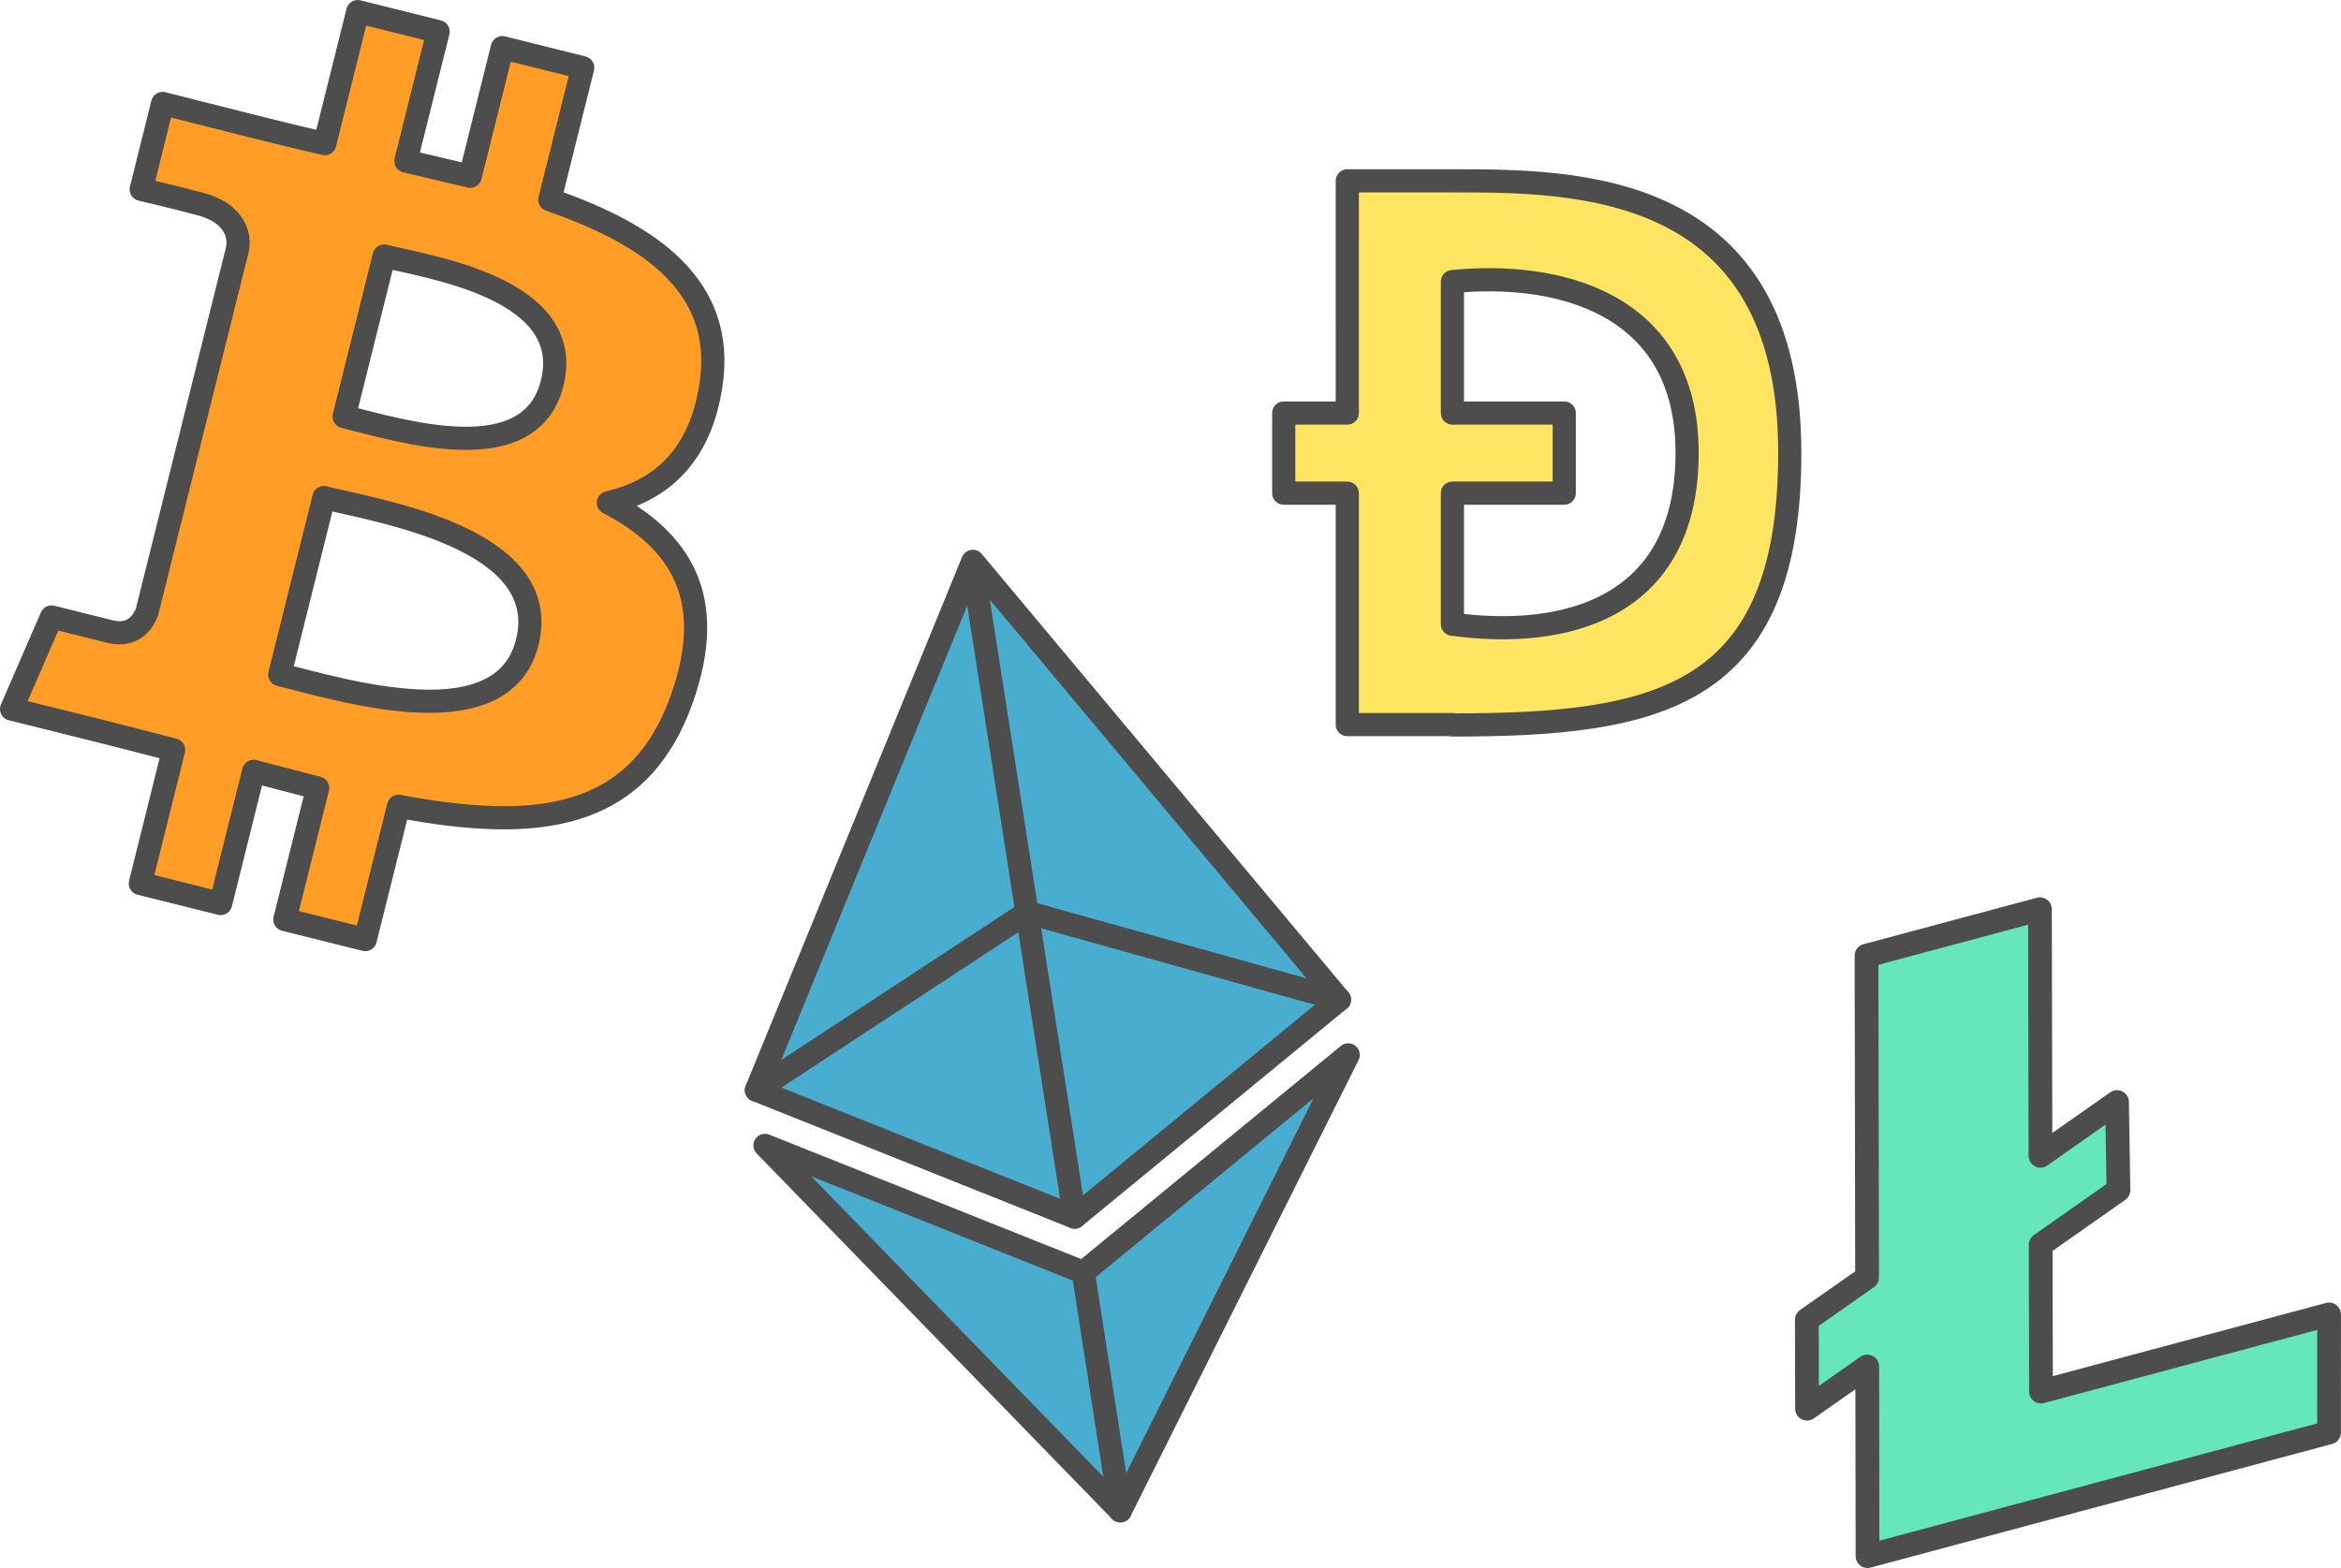
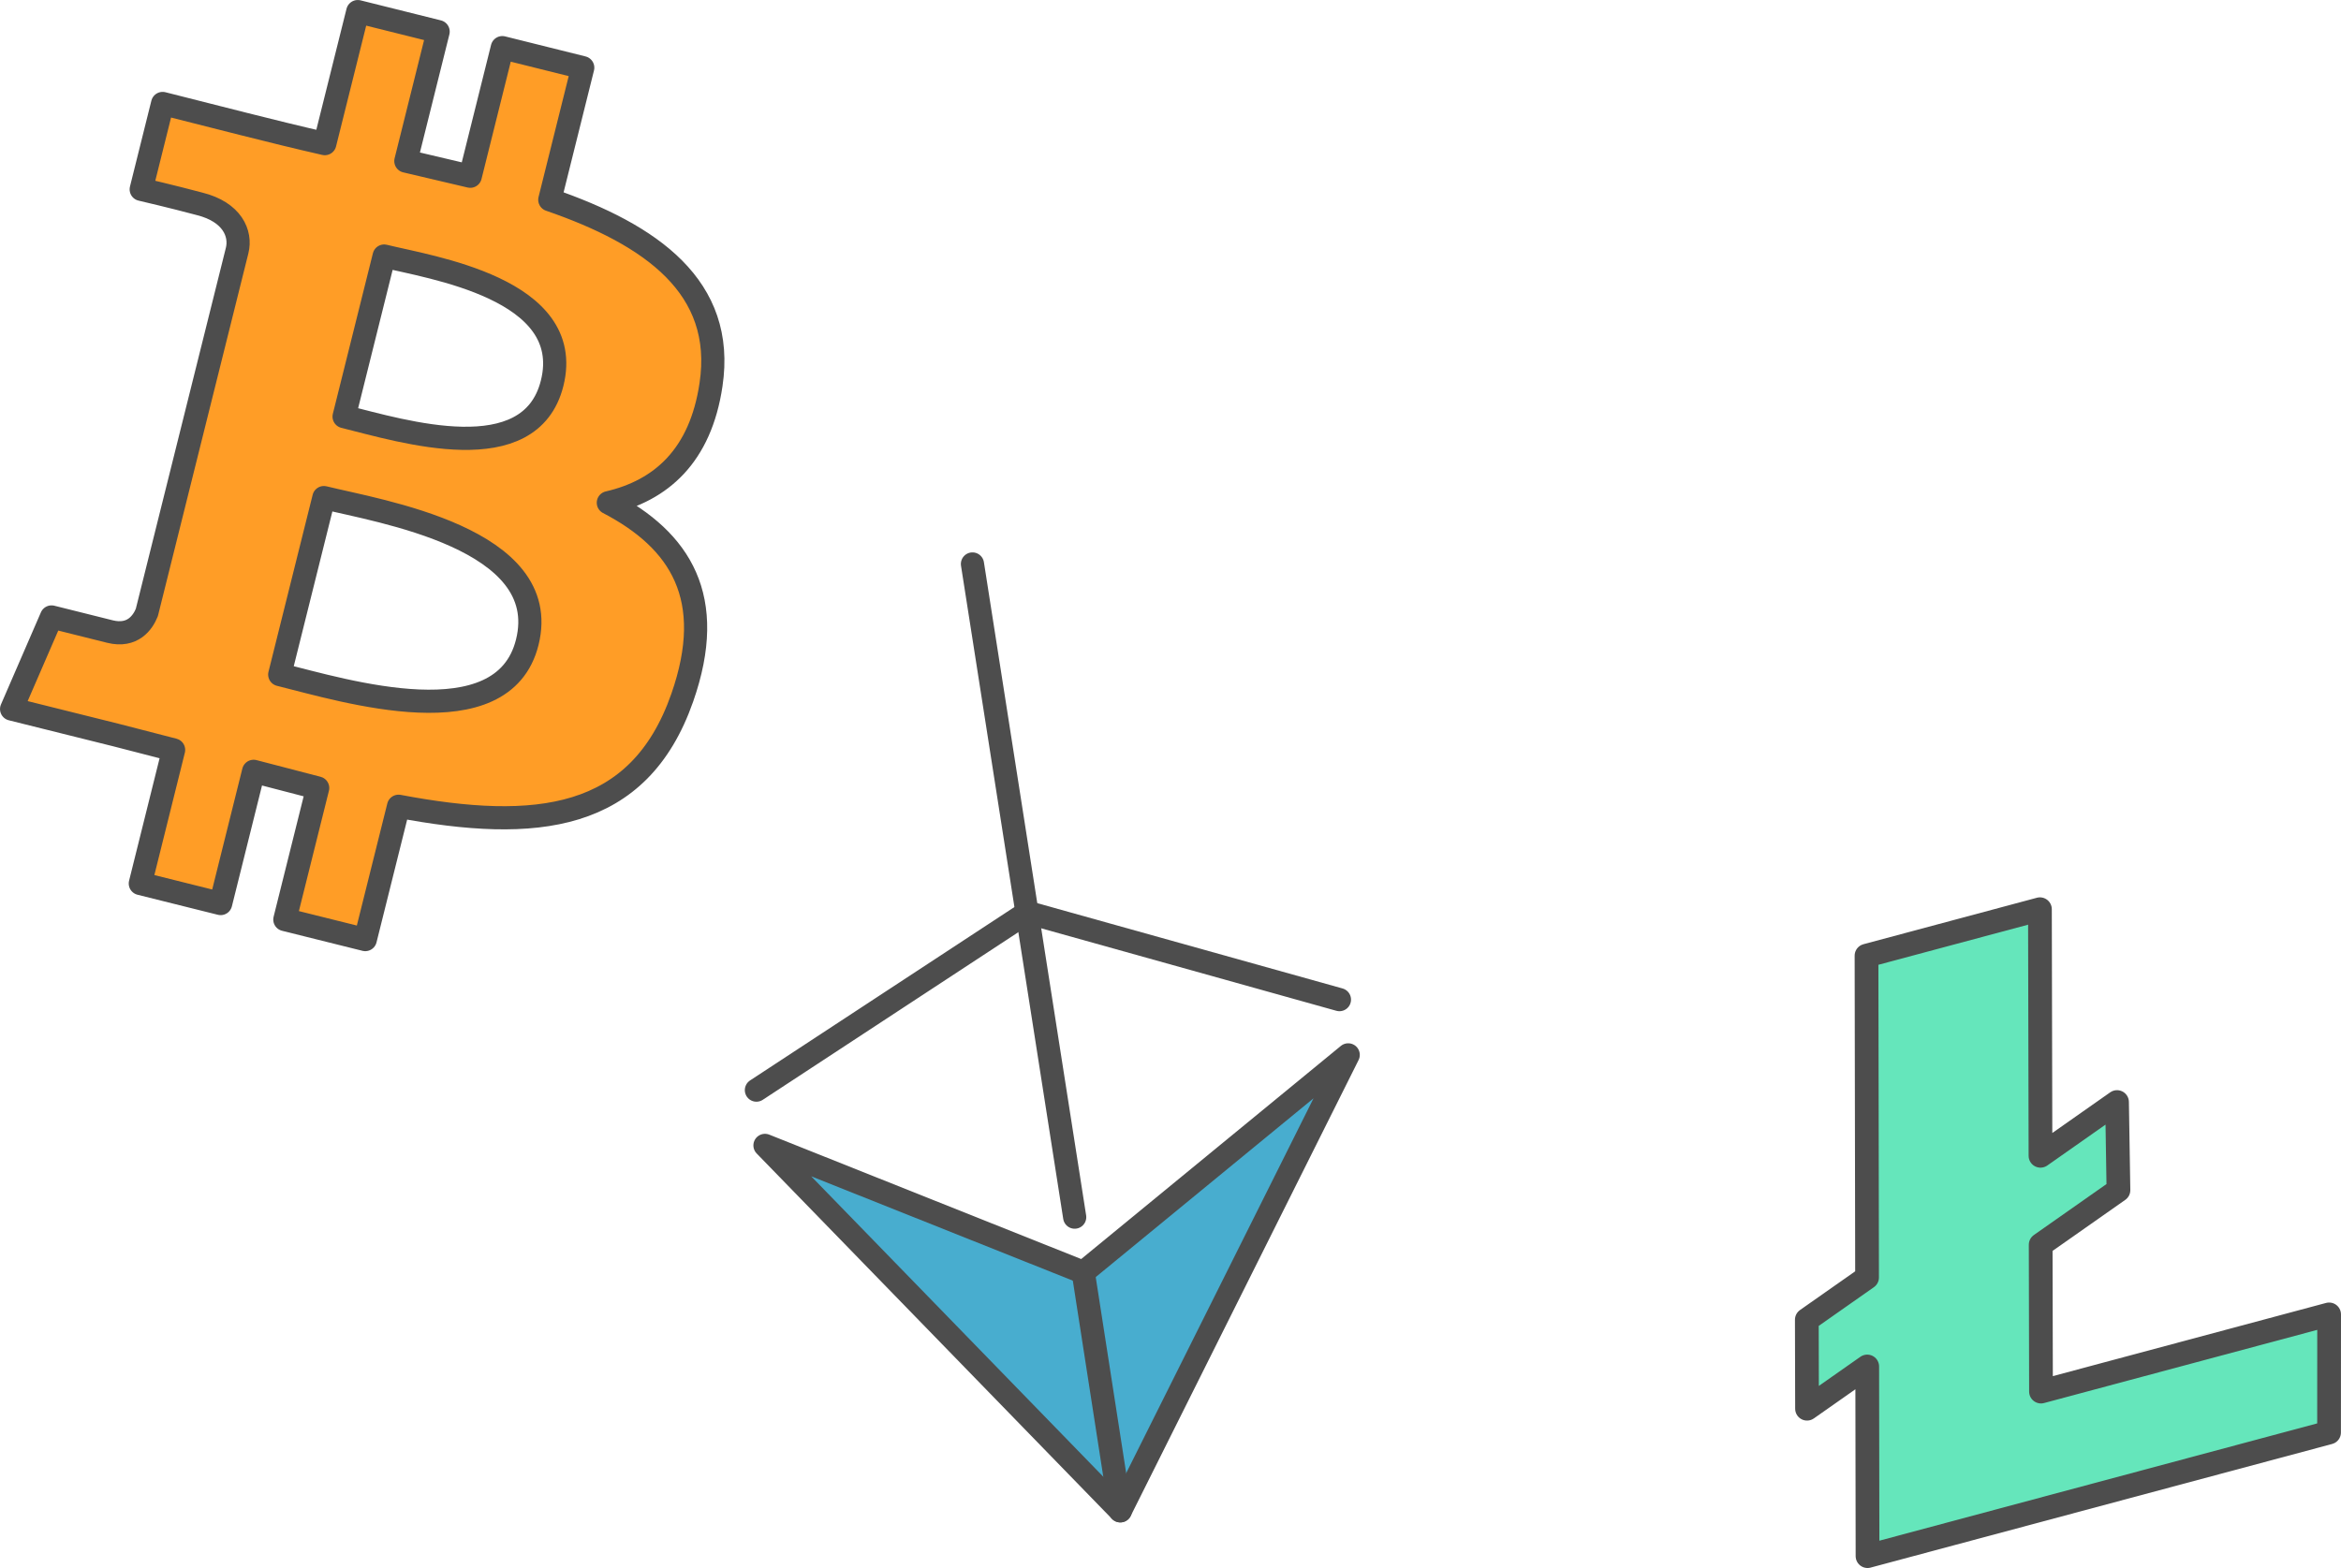
<svg xmlns="http://www.w3.org/2000/svg" width="300" height="201" viewBox="0 0 144.965 97.127" shape-rendering="geometricPrecision" image-rendering="optimizeQuality" fill-rule="evenodd">
  <style>.I{stroke-linejoin:round}.J{stroke-width:1.435}.K{stroke-miterlimit:2.613}.L{stroke-linecap:round}</style>
  <g stroke="#4d4d4d" class="I">
    <g class="J K">
-       <path d="M82.944 61.92L60.241 34.77 46.84 67.526l19.709 7.868z" fill="#48adcf" />
      <g fill="none" class="L">
        <path d="M46.84 67.526l16.778-11.008 19.326 5.402" />
        <path d="M66.549 75.394l-6.33-40.46" />
      </g>
      <path d="M67.08 78.812L47.371 70.95l22.003 22.635 14.113-28.243z" fill="#48adcf" />
      <path d="M67.08 78.812l2.294 14.773" fill="none" class="L" />
    </g>
    <path d="M115.617 79.131l-.034-19.933 10.739-2.878.034 15.273 4.74-3.329.054 3.33.034 2.128-4.816 3.381.02 9.096 17.842-4.781-.004 7.316-28.58 7.658-.019-11.748-3.727 2.616-.013-5.511z" stroke-width="1.47" stroke-miterlimit="10" fill="#65e6bb" />
    <g class="J K">
-       <path d="M79.494 25.585h3.936l.001-14.384h6.509c7.645 0 20.891 0 20.891 16.841 0 15.19-8.134 16.865-20.891 16.865v-.023h-6.509V30.547h-3.937v-4.962zm24.979 2.469c0-9.423-8.176-11.252-14.533-10.609v8.14h6.925v2.361 2.601H89.94v8.116c6.931.956 14.533-.931 14.533-10.609z" fill="#ffe561" />
      <path d="M44.029 23.827c.905-6.04-3.694-9.287-9.983-11.453l2.04-8.182-4.98-1.241-1.986 7.966-3.988-.939 1.999-8.019L22.154.718l-2.041 8.179c-3.364-.767-6.679-1.648-10.043-2.488l-1.326 5.32s1.935.448 3.617.899c2.018.503 2.588 1.836 2.322 2.896l-5.59 22.414c-.246.613-.872 1.531-2.281 1.183l-3.621-.905L.718 43.92 7.2 45.536l3.55.916-2.061 8.275 4.974 1.241 2.041-8.189 3.968 1.032-2.033 8.148 4.98 1.241 2.061-8.258c8.492 1.606 14.879.958 17.567-6.722 2.166-6.184-.108-9.752-4.576-12.079 3.254-.752 5.705-2.893 6.358-7.314zM32.651 39.782c-1.504 6.044-11.306 3.003-15.329 2.003l2.735-10.963c3.377.842 14.202 2.511 12.594 8.96zm1.54-16.045c-1.355 5.431-9.219 2.981-12.883 2.068l2.48-9.945c2.811.701 11.866 2.009 10.403 7.877z" fill="#ff9d26" fill-rule="nonzero" />
    </g>
  </g>
</svg>